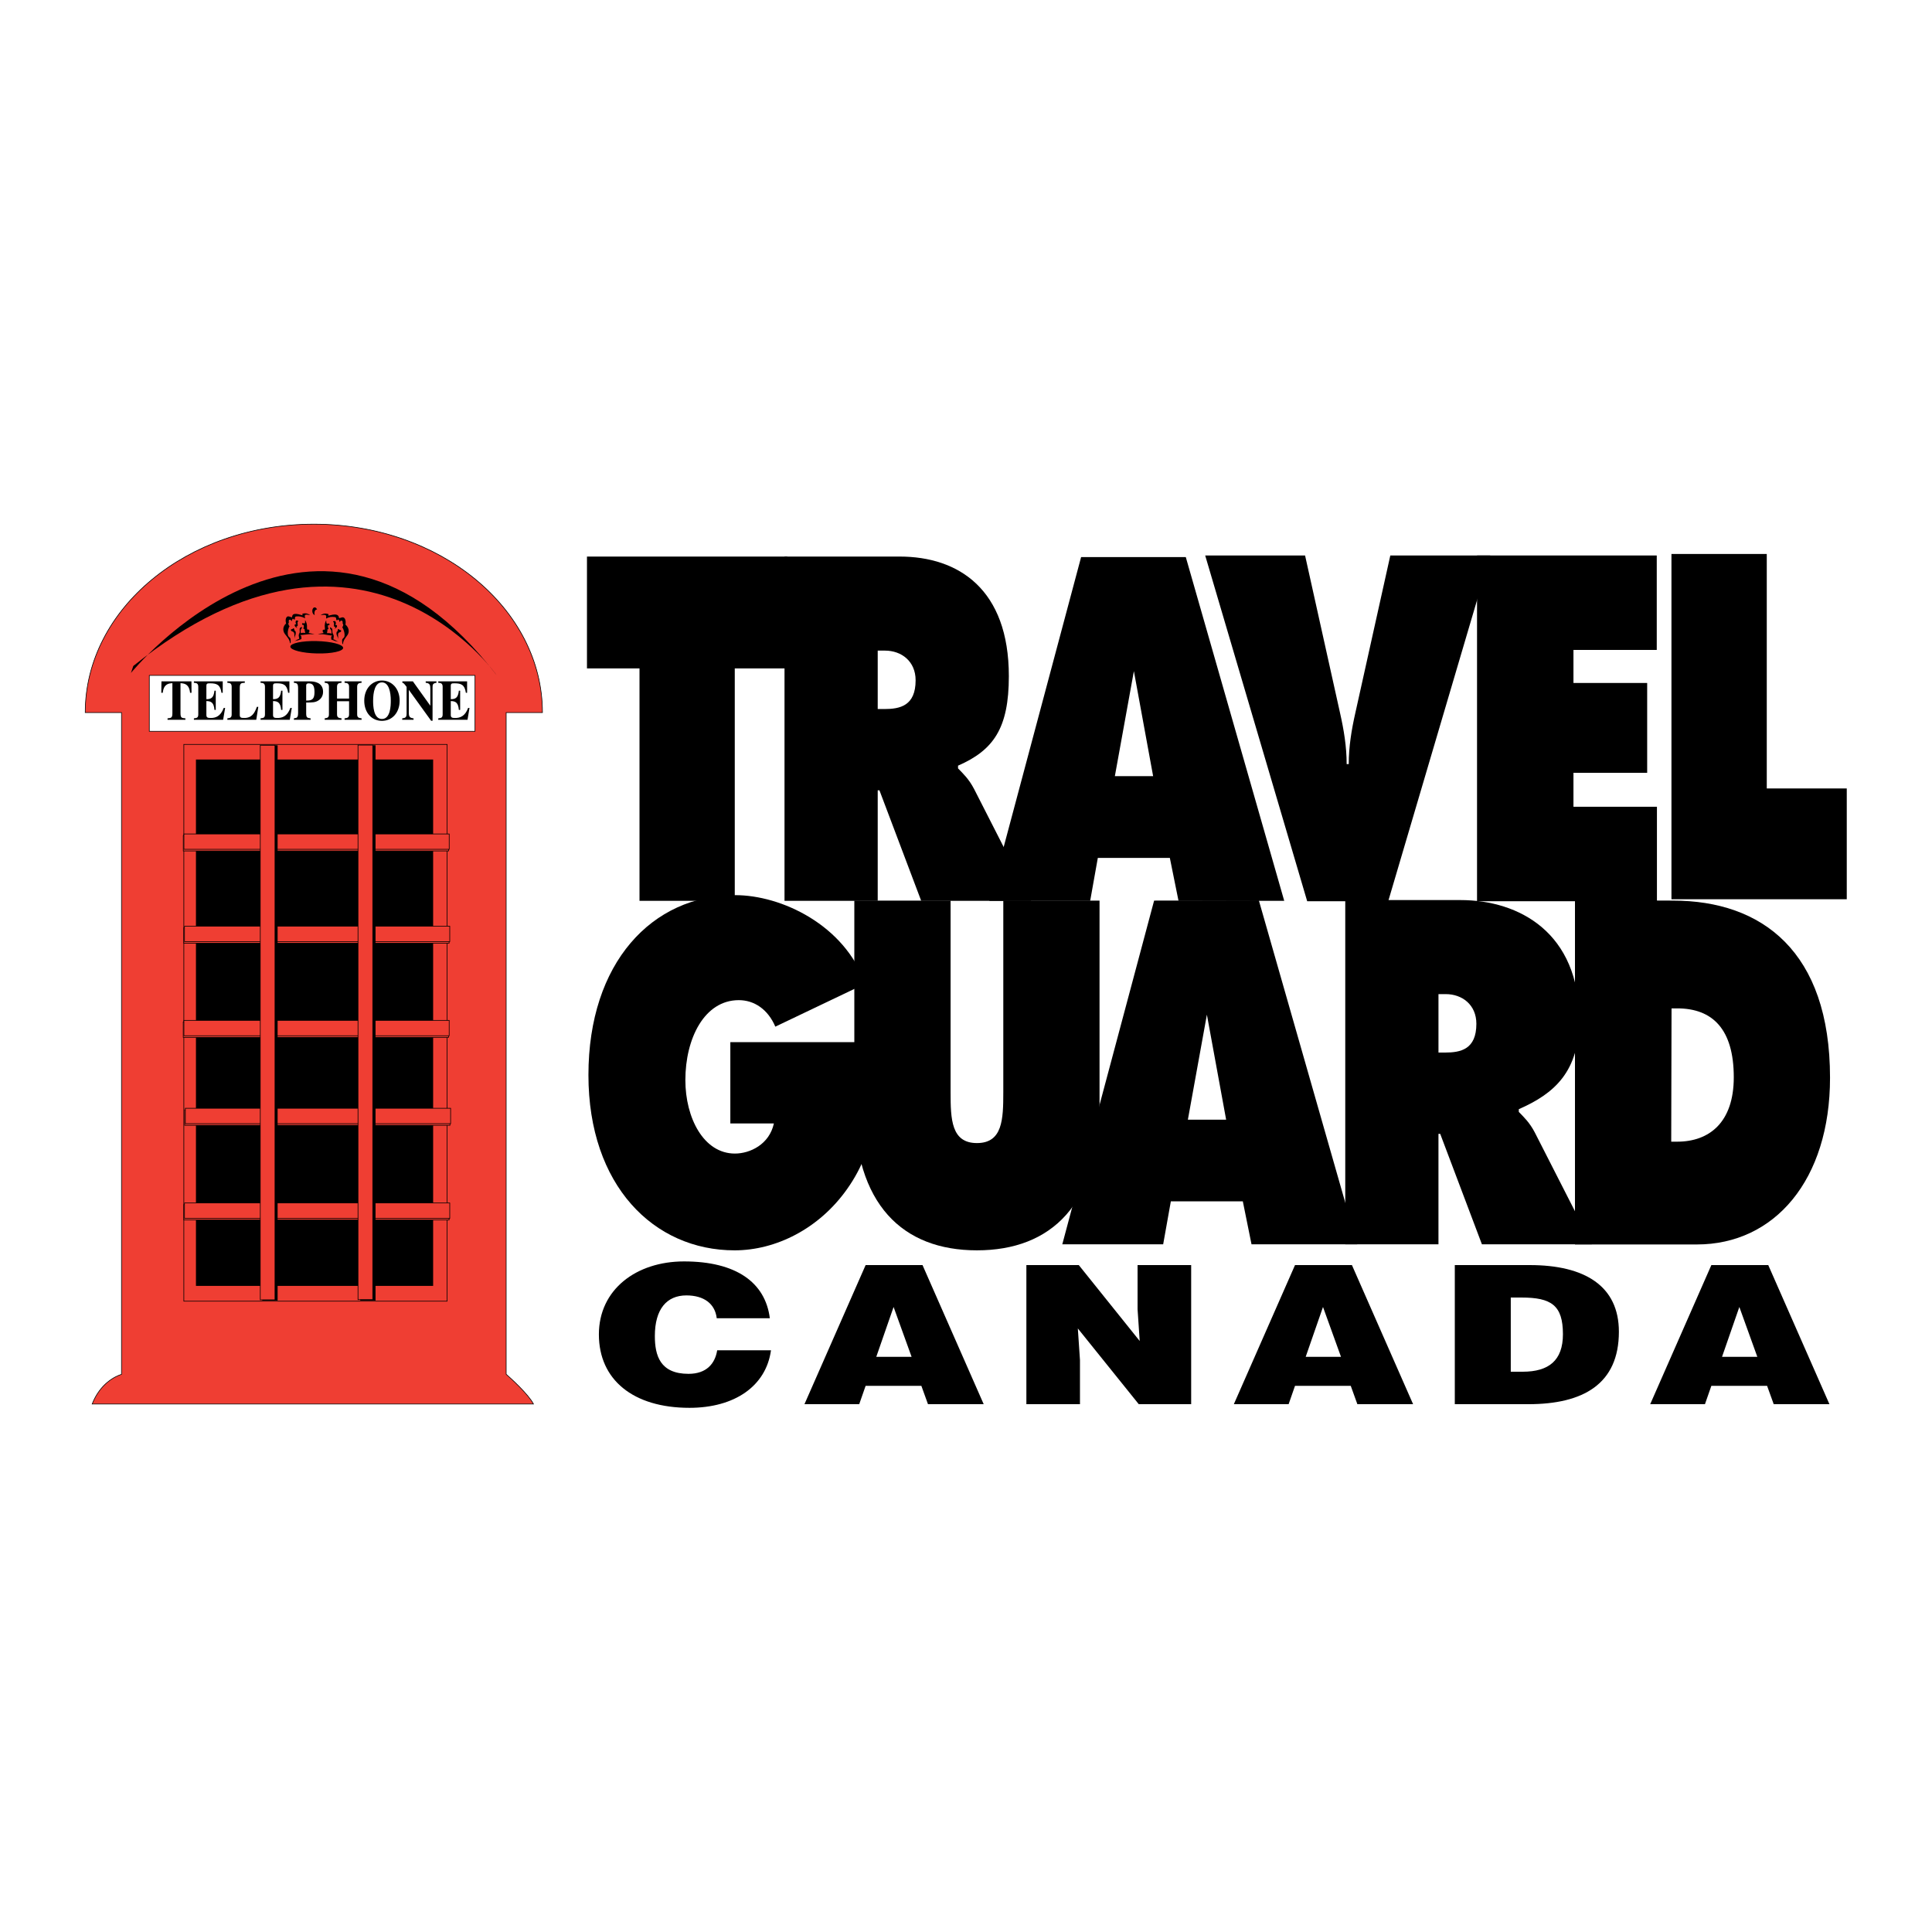
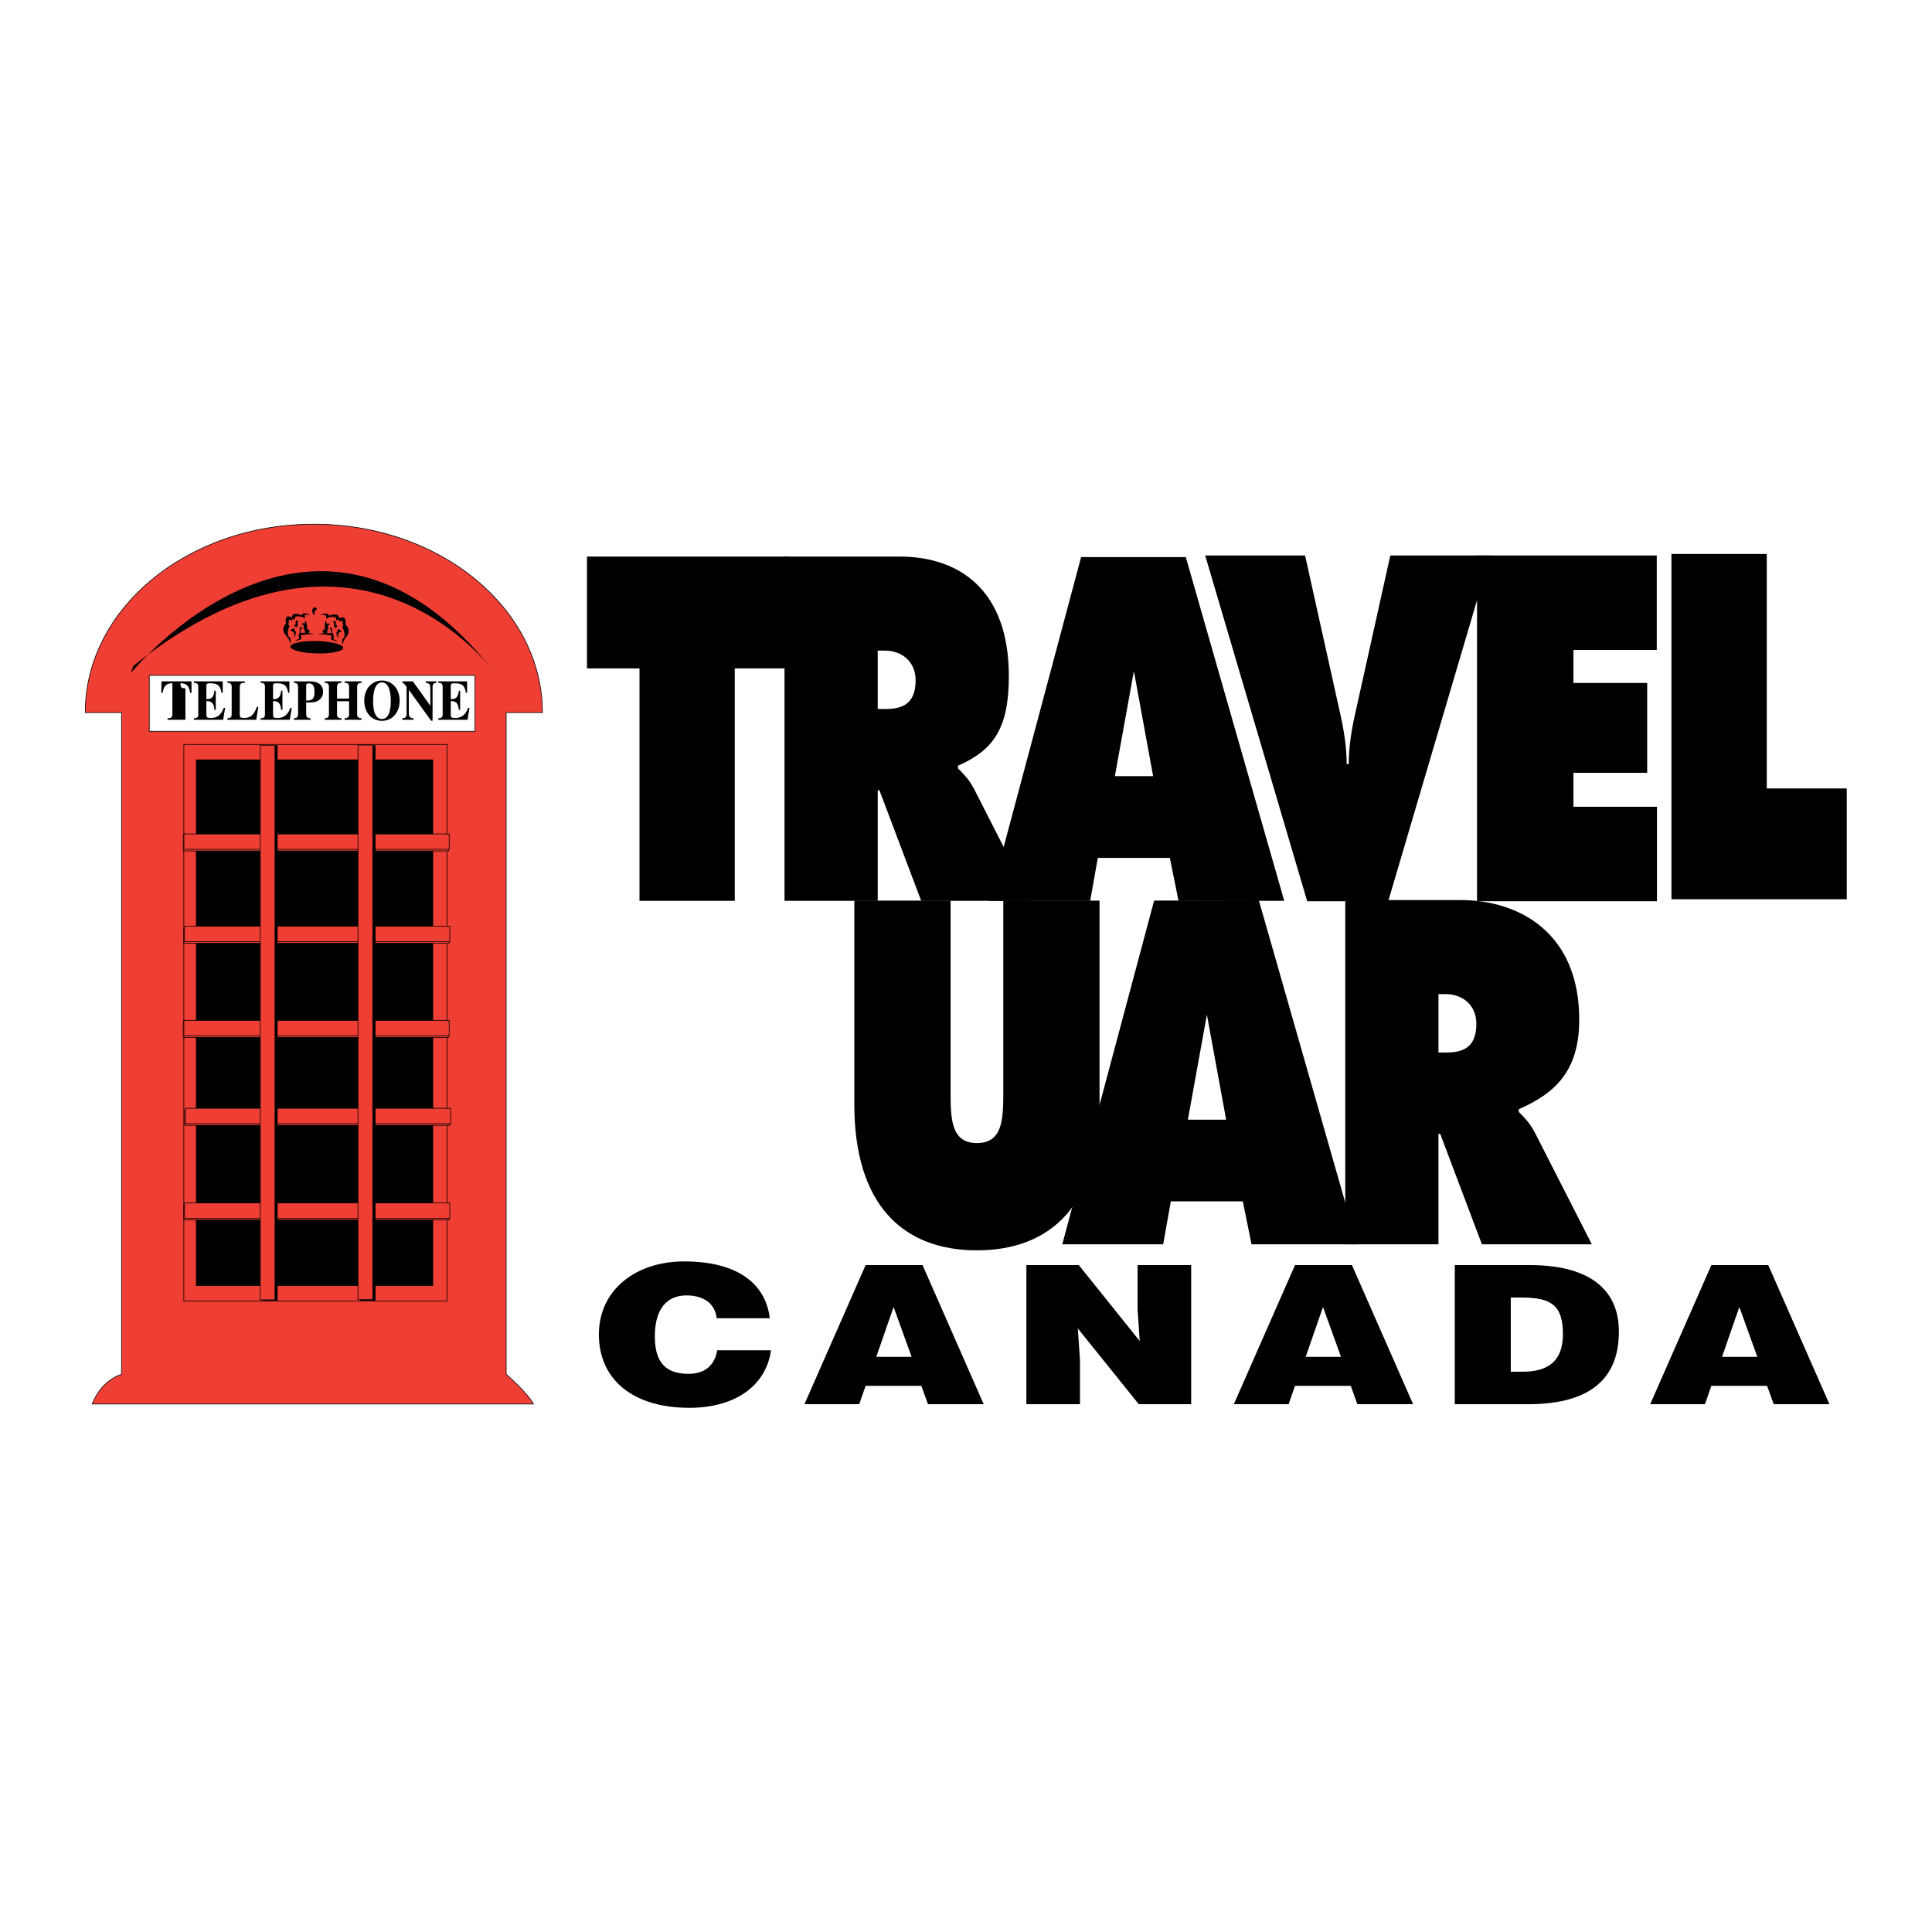
<svg xmlns="http://www.w3.org/2000/svg" version="1.0" id="Layer_1" x="0px" y="0px" width="192.756px" height="192.756px" viewBox="0 0 192.756 192.756" enable-background="new 0 0 192.756 192.756" xml:space="preserve">
  <g>
    <polygon fill-rule="evenodd" clip-rule="evenodd" fill="#FFFFFF" points="0,0 192.756,0 192.756,192.756 0,192.756 0,0  " />
-     <path fill-rule="evenodd" clip-rule="evenodd" d="M87.695,103.975c-0.07,5.604-0.07,10.295-3.189,14.67   c-2.806,3.964-7.116,6.102-11.218,6.102c-8.06,0-14.58-6.468-14.58-17.49c0-11.206,6.344-17.948,14.65-17.948   c4.59,0,10.902,2.962,12.969,8.836l-8.973,4.285c-0.736-1.73-2.104-2.645-3.645-2.645c-3.435,0-5.33,3.828-5.33,7.972   c0,3.782,1.824,7.334,4.943,7.334c1.508,0,3.435-0.91,3.889-3.006h-4.345v-8.109H87.695L87.695,103.975z" />
    <path fill-rule="evenodd" clip-rule="evenodd" d="M109.701,89.854v20.319c0,10.02-4.838,14.573-12.233,14.573   c-7.395,0-12.232-4.554-12.232-14.573V89.854h9.604v19.131c0,2.688,0.07,5.059,2.629,5.059c2.56,0,2.63-2.37,2.63-5.059V89.854   H109.701L109.701,89.854z" />
-     <path fill-rule="evenodd" clip-rule="evenodd" d="M157.135,124.16H169.3c7.742,0,13.282-6.429,13.282-16.632   c0-12.617-6.801-17.674-15.668-17.674l-9.779-0.04V124.16L157.135,124.16z M166.77,100.606h0.565c3.506,0,5.644,2.048,5.644,6.878   c0,4.51-2.454,6.421-5.644,6.421h-0.597L166.77,100.606L166.77,100.606z" />
    <path fill-rule="evenodd" clip-rule="evenodd" d="M120.412,101.233l-1.897,10.476h3.817L120.412,101.233L120.412,101.233z    M125.595,89.83l9.813,34.314h-10.544l-0.867-4.283h-7.182l-0.765,4.283h-10.064l9.16-34.291L125.595,89.83L125.595,89.83z" />
    <path fill-rule="evenodd" clip-rule="evenodd" d="M143.516,99.183h0.728c1.631,0,3.054,1.058,3.054,2.96   c0,2.553-1.563,2.871-3.122,2.871h-0.659V99.183L143.516,99.183z M134.216,124.145h9.3v-11.023h0.173l4.163,11.023h10.965   l-5.69-11.159c-0.52-1.002-1.109-1.548-1.596-2.051v-0.273c3.54-1.548,6.03-3.733,6.03-8.929c0-8.653-5.96-11.933-11.859-11.933   h-11.485V124.145L134.216,124.145z" />
    <polygon fill-rule="evenodd" clip-rule="evenodd" points="58.562,55.528 78.549,55.528 78.549,66.688 73.308,66.686 73.308,89.874    63.803,89.874 63.803,66.686 58.562,66.688 58.562,55.528  " />
    <path fill-rule="evenodd" clip-rule="evenodd" d="M87.57,64.912h0.728c1.631,0,3.053,1.055,3.053,2.959   c0,2.553-1.561,2.87-3.121,2.87h-0.66V64.912L87.57,64.912z M78.271,89.874h9.299V78.85h0.172l4.166,11.024h10.965l-5.69-11.16   c-0.522-1.002-1.112-1.55-1.599-2.05V76.39c3.543-1.548,5.069-3.734,5.069-8.928c0-8.654-4.997-11.934-10.898-11.934H78.271   C78.271,67.35,78.271,77.58,78.271,89.874L78.271,89.874z" />
    <path fill-rule="evenodd" clip-rule="evenodd" d="M113.128,66.959l-1.898,10.478h3.818L113.128,66.959L113.128,66.959z    M118.308,55.583l9.819,34.291H117.58l-0.865-4.282h-7.185l-0.763,4.282H98.703l9.159-34.291H118.308L118.308,55.583z" />
    <path fill-rule="evenodd" clip-rule="evenodd" d="M148.681,55.42l-10.179,34.495h-8.084L120.242,55.42h9.965l3.485,15.692   c0.384,1.693,0.664,3.385,0.664,5.124h0.208c0-1.739,0.279-3.431,0.662-5.124l3.486-15.692H148.681L148.681,55.42z" />
    <polygon fill-rule="evenodd" clip-rule="evenodd" points="147.364,55.42 165.295,55.42 165.295,64.844 156.984,64.844    156.984,68.14 164.339,68.14 164.339,77.104 156.984,77.104 156.984,80.49 165.313,80.49 165.313,89.916 147.364,89.916    147.364,55.42  " />
    <polygon fill-rule="evenodd" clip-rule="evenodd" points="166.761,55.27 176.271,55.27 176.271,78.664 184.252,78.664    184.252,89.718 166.761,89.718 166.761,55.27  " />
    <path fill-rule="evenodd" clip-rule="evenodd" d="M71.508,131.519c-0.167-1.447-1.278-2.276-3.027-2.276   c-1.964,0-3.146,1.369-3.146,4.05c0,1.945,0.52,3.775,3.358,3.775c1.798,0,2.648-1.02,2.861-2.35h5.368   c-0.493,3.585-3.641,5.741-8.135,5.741c-5.631,0-9.036-2.812-9.036-7.322c0-4.488,3.738-7.285,8.493-7.285   c5.204,0,8.113,2.1,8.562,5.667H71.508L71.508,131.519z" />
    <path fill-rule="evenodd" clip-rule="evenodd" d="M80.261,140.096l6.103-13.879h5.676l6.103,13.879h-5.558l-0.661-1.832h-5.56   l-0.64,1.832H80.261L80.261,140.096z M89.154,130.397l-1.728,4.976h3.525L89.154,130.397L89.154,130.397z" />
    <polygon fill-rule="evenodd" clip-rule="evenodd" points="113.709,133.792 113.496,130.63 113.496,126.217 118.843,126.217    118.843,140.096 113.614,140.096 107.536,132.54 107.749,135.7 107.749,140.096 102.402,140.096 102.402,126.217 107.63,126.217    113.709,133.792  " />
    <path fill-rule="evenodd" clip-rule="evenodd" d="M123.101,140.096l6.103-13.879h5.678l6.103,13.879h-5.56l-0.661-1.832h-5.56   l-0.638,1.832H123.101L123.101,140.096z M131.996,130.397l-1.728,4.976h3.524L131.996,130.397L131.996,130.397z" />
    <path fill-rule="evenodd" clip-rule="evenodd" d="M145.146,140.096v-13.879h7.476c5.488,0,8.895,2.083,8.895,6.652   c0,5.221-3.572,7.227-9.035,7.227H145.146L145.146,140.096z M150.729,136.857h1.184c2.603,0,4.021-1.118,4.021-3.738   c0-2.894-1.157-3.664-4.141-3.664h-1.063V136.857L150.729,136.857z" />
    <path fill-rule="evenodd" clip-rule="evenodd" d="M164.641,140.096l6.102-13.879h5.676l6.104,13.879h-5.559l-0.661-1.832h-5.56   l-0.639,1.832H164.641L164.641,140.096z M173.535,130.397l-1.728,4.976h3.522L173.535,130.397L173.535,130.397z" />
    <path fill-rule="evenodd" clip-rule="evenodd" fill="#EF3E33" stroke="#000000" stroke-width="0.063" stroke-miterlimit="2.613" d="   M50.501,137.105V71.095h3.619c0-10.382-10.211-18.799-22.809-18.799c-12.596,0-22.807,8.417-22.807,18.799h3.619v66.02   c-0.651,0.215-2.12,0.912-2.929,2.964h44.031C52.717,139.094,50.919,137.476,50.501,137.105L50.501,137.105z" />
    <path fill-rule="evenodd" clip-rule="evenodd" d="M13.063,67.144L13.063,67.144c0,0,18.601-23.006,36.495,0.232   c0,0-13.42-19.288-36.258-0.932L13.063,67.144L13.063,67.144z" />
    <path fill-rule="evenodd" clip-rule="evenodd" d="M31.627,65.195c1.455,0.033,2.621-0.219,2.608-0.56   c-0.011-0.342-1.201-0.642-2.655-0.675c-1.454-0.031-2.622,0.219-2.611,0.561C28.982,64.863,30.173,65.164,31.627,65.195   L31.627,65.195z" />
    <path fill-rule="evenodd" clip-rule="evenodd" d="M31.368,61.189c-0.007-0.213,0.103-0.379,0.243-0.377   c0.009,0,0.017,0.002,0.026,0.004c-0.046-0.125-0.136-0.215-0.237-0.217c-0.143-0.004-0.252,0.167-0.243,0.377   c0.007,0.197,0.114,0.36,0.245,0.384C31.383,61.307,31.37,61.25,31.368,61.189L31.368,61.189z" />
    <path fill-rule="evenodd" clip-rule="evenodd" d="M30.971,61.389c-0.088-0.066-0.175-0.11-0.285-0.154   c-0.173-0.065-0.322-0.048-0.491-0.009c-0.063-0.002,0.004,0.103-0.015,0.165c-0.281-0.068-0.563-0.197-0.859-0.121   c-0.127,0.037-0.187,0.182-0.18,0.327c-0.173-0.024-0.395-0.195-0.537-0.033c-0.142,0.184-0.112,0.434-0.062,0.642   c-0.309,0.265-0.379,0.7-0.109,1.059c0.226,0.294,0.469,0.55,0.504,0.904c0.002,0.021,0.064-0.02,0.062-0.062   c-0.004-0.125,0.013-0.248-0.013-0.374c-0.048-0.146-0.221-0.192-0.248-0.339c-0.075-0.292,0-0.559,0.096-0.829   c0.022-0.017,0.02-0.039,0.064-0.039c-0.07-0.125-0.158-0.232-0.121-0.375c0,0,0.02,0,0.042,0   c-0.004-0.105-0.028-0.208,0.011-0.292c0.042-0.04,0.127-0.038,0.169-0.016c0.046,0.042,0.048,0.103,0.114,0.125   c0.018-0.081,0.035-0.164,0.077-0.225c0.083-0.059,0.153,0.127,0.192,0.068c0.106-0.083-0.03-0.272,0.161-0.309   c0.32-0.035,0.601,0.013,0.885,0.187c0.016-0.125-0.077-0.274,0.029-0.333c0.103-0.081,0.3,0.006,0.449,0.011L30.971,61.389   L30.971,61.389z" />
    <path fill-rule="evenodd" clip-rule="evenodd" d="M29.708,61.921c-0.059-0.029-0.192-0.024-0.19,0.037   c-0.039,0.103-0.055,0.248,0.075,0.333c-0.149-0.044-0.254,0.038-0.163,0.184c0.046,0.083,0.134,0.169,0.241,0.172   c-0.065-0.044-0.109-0.086-0.092-0.169c0.088,0.024,0.127-0.017,0.125-0.101c-0.004-0.125-0.03-0.228-0.013-0.353   c0,0,0.042,0.002,0.063,0.002C29.774,61.984,29.752,61.943,29.708,61.921L29.708,61.921z" />
    <path fill-rule="evenodd" clip-rule="evenodd" d="M29.185,62.761c-0.151-0.002-0.212,0.079-0.123,0.184   c0.088,0.064,0.218,0.068,0.264,0.173c0.094,0.188-0.007,0.392,0.087,0.583c-0.004-0.063-0.027-0.125-0.007-0.167   c0.077-0.184,0.156-0.37,0.064-0.559c0-0.022-0.088-0.065-0.112-0.107c0-0.042,0.019-0.081-0.004-0.123   c-0.022-0.044-0.088-0.066-0.13-0.046C29.205,62.719,29.205,62.761,29.185,62.761L29.185,62.761z" />
    <path fill-rule="evenodd" clip-rule="evenodd" d="M29.954,63.359c0.237,0.004,0.469-0.053,0.704-0.068   c0.232-0.037,0.491-0.011,0.725-0.007c-0.192-0.063-0.388-0.09-0.581-0.136c-0.022,0,0.04-0.081,0.06-0.123   c0.017-0.063,0.015-0.167-0.05-0.208c-0.044-0.022-0.149,0.018-0.149-0.004c-0.07-0.147-0.014-0.311-0.04-0.458   c-0.024-0.083-0.029-0.187-0.075-0.27c-0.024-0.063-0.048-0.147-0.114-0.21c0.002,0.104,0.03,0.25-0.033,0.309   c-0.04,0.062-0.173-0.066-0.254,0.018c-0.022,0.02,0.002,0.062,0.002,0.103c0.024,0.062,0.11,0.044,0.152,0.044   c0.001,0.063,0.028,0.147,0.008,0.208c0.002,0.062-0.081,0.123-0.016,0.186c0.024,0.022,0.086-0.02,0.088,0.022   c0.007,0.147,0.053,0.252,0.079,0.377c-0.151-0.004-0.303-0.029-0.45,0.03c-0.004-0.125-0.03-0.25,0.009-0.351   c0.02-0.064,0.082-0.103,0.101-0.165c-0.002-0.043-0.004-0.083-0.004-0.125c-0.062,0.059-0.191,0.079-0.208,0.161   c-0.037,0.166,0.036,0.355-0.024,0.458c-0.143,0.224-0.052,0.37-0.022,0.581c-0.191,0.037-0.294,0.179-0.485,0.217   c0.235-0.016,0.468-0.094,0.7-0.193c-0.028-0.167,0.035-0.187-0.054-0.333L29.954,63.359L29.954,63.359z" />
    <path fill-rule="evenodd" clip-rule="evenodd" d="M31.975,61.389c0.083-0.062,0.167-0.102,0.271-0.141   c0.171-0.059,0.323-0.033,0.494,0.011c0.063,0.002,0.004,0.105,0.028,0.167c0.276-0.055,0.548-0.176,0.851-0.085   c0.131,0.046,0.201,0.191,0.206,0.337c0.171-0.018,0.379-0.18,0.535-0.011c0.155,0.191,0.142,0.44,0.107,0.649   c0.331,0.276,0.434,0.715,0.19,1.061c-0.204,0.287-0.427,0.531-0.436,0.884c0,0.021-0.066-0.022-0.068-0.063   c-0.004-0.125-0.03-0.25-0.013-0.373c0.038-0.145,0.207-0.184,0.224-0.329c0.053-0.29-0.043-0.562-0.16-0.833   c-0.024-0.022-0.024-0.043-0.066-0.043c0.06-0.123,0.14-0.226,0.092-0.373c0,0-0.022,0-0.042,0   c-0.004-0.103,0.013-0.208-0.033-0.292c-0.044-0.042-0.132-0.044-0.173-0.024c-0.039,0.039-0.037,0.104-0.101,0.123   c-0.024-0.084-0.05-0.167-0.094-0.23c-0.088-0.063-0.145,0.121-0.191,0.058c-0.109-0.086,0.014-0.27-0.182-0.316   c-0.325-0.048-0.601-0.013-0.873,0.149c-0.026-0.127,0.055-0.27-0.055-0.333c-0.109-0.087-0.3-0.006-0.449-0.011L31.975,61.389   L31.975,61.389z" />
    <path fill-rule="evenodd" clip-rule="evenodd" d="M33.28,61.976c0.057-0.026,0.192-0.016,0.195,0.046   c0.046,0.105,0.075,0.252-0.053,0.331c0.149-0.037,0.259,0.048,0.18,0.193c-0.04,0.081-0.123,0.162-0.23,0.16   c0.063-0.04,0.105-0.081,0.079-0.165c-0.083,0.02-0.129-0.024-0.132-0.107c-0.005-0.123,0.013-0.228-0.013-0.353   c0,0-0.043,0-0.063-0.002C33.218,62.038,33.238,61.998,33.28,61.976L33.28,61.976z" />
    <path fill-rule="evenodd" clip-rule="evenodd" d="M33.869,62.842c0.151,0.002,0.217,0.087,0.136,0.188   c-0.084,0.062-0.213,0.059-0.252,0.162c-0.077,0.184,0.038,0.395-0.042,0.579c-0.002-0.061,0.018-0.125-0.007-0.164   c-0.092-0.191-0.184-0.38-0.107-0.564c0-0.021,0.083-0.062,0.103-0.103c0-0.042-0.024-0.083-0.004-0.123   c0.02-0.044,0.086-0.062,0.127-0.04C33.845,62.8,33.847,62.842,33.869,62.842L33.869,62.842z" />
    <path fill-rule="evenodd" clip-rule="evenodd" d="M33.142,63.408c-0.235-0.007-0.474-0.072-0.708-0.099   c-0.237-0.048-0.494-0.033-0.728-0.037c0.188-0.058,0.381-0.075,0.572-0.112c0.022,0-0.046-0.083-0.07-0.127   c-0.024-0.061-0.027-0.167,0.035-0.206c0.044-0.02,0.152,0.024,0.152,0.004c0.056-0.145-0.014-0.314,0.004-0.458   c0.018-0.082,0.013-0.187,0.052-0.268c0.021-0.062,0.038-0.145,0.099-0.206c0.004,0.103-0.011,0.248,0.055,0.313   c0.046,0.063,0.169-0.059,0.259,0.024c0.021,0.022,0.002,0.063,0.004,0.105c-0.02,0.062-0.105,0.04-0.149,0.038   c0.002,0.063-0.016,0.145,0.006,0.208c0.004,0.064,0.092,0.127,0.029,0.187c-0.02,0.022-0.085-0.022-0.083,0.02   c0.004,0.146-0.033,0.25-0.05,0.373c0.149,0.005,0.298-0.014,0.452,0.053c-0.004-0.125,0.011-0.25-0.036-0.355   c-0.024-0.062-0.089-0.106-0.114-0.169c-0.002-0.039-0.002-0.081-0.004-0.125c0.068,0.065,0.195,0.09,0.221,0.173   c0.048,0.167-0.009,0.351,0.059,0.458c0.158,0.23,0.079,0.375,0.064,0.581c0.195,0.046,0.306,0.193,0.501,0.239   c-0.237-0.024-0.476-0.114-0.715-0.221c0.016-0.167-0.048-0.188,0.031-0.333L33.142,63.408L33.142,63.408z" />
    <polygon fill-rule="evenodd" clip-rule="evenodd" fill="#FFFFFF" stroke="#000000" stroke-width="0.063" stroke-miterlimit="2.613" points="   14.898,72.96 47.39,72.96 47.39,67.385 14.898,67.385 14.898,72.96  " />
    <polygon fill-rule="evenodd" clip-rule="evenodd" fill="#EF3E33" stroke="#000000" stroke-width="0.063" stroke-miterlimit="2.613" points="   18.342,129.819 44.608,129.819 44.608,74.27 18.342,74.27 18.342,129.819  " />
    <polygon fill-rule="evenodd" clip-rule="evenodd" points="19.55,128.293 43.214,128.293 43.214,75.778 19.55,75.778 19.55,128.293     " />
    <polygon fill-rule="evenodd" clip-rule="evenodd" fill="#EF3E33" stroke="#000000" stroke-width="0.063" stroke-miterlimit="2.613" points="   18.287,84.899 44.753,84.899 44.753,83.366 18.287,83.366 18.287,84.899  " />
    <polygon fill-rule="evenodd" clip-rule="evenodd" fill="#EF3E33" stroke="#000000" stroke-width="0.063" stroke-miterlimit="2.613" points="   18.351,84.736 44.817,84.736 44.817,83.204 18.351,83.204 18.351,84.736  " />
    <polygon fill-rule="evenodd" clip-rule="evenodd" fill="#EF3E33" stroke="#000000" stroke-width="0.063" stroke-miterlimit="2.613" points="   18.34,94.104 44.806,94.104 44.806,92.568 18.34,92.568 18.34,94.104  " />
    <polygon fill-rule="evenodd" clip-rule="evenodd" fill="#EF3E33" stroke="#000000" stroke-width="0.063" stroke-miterlimit="2.613" points="   18.406,93.943 44.872,93.943 44.872,92.409 18.406,92.409 18.406,93.943  " />
    <polygon fill-rule="evenodd" clip-rule="evenodd" fill="#EF3E33" stroke="#000000" stroke-width="0.063" stroke-miterlimit="2.613" points="   18.283,103.498 44.749,103.498 44.749,101.964 18.283,101.964 18.283,103.498  " />
    <polygon fill-rule="evenodd" clip-rule="evenodd" fill="#EF3E33" stroke="#000000" stroke-width="0.063" stroke-miterlimit="2.613" points="   18.349,103.336 44.814,103.336 44.814,101.802 18.349,101.802 18.349,103.336  " />
    <polygon fill-rule="evenodd" clip-rule="evenodd" fill="#EF3E33" stroke="#000000" stroke-width="0.063" stroke-miterlimit="2.613" points="   18.426,112.271 44.891,112.271 44.891,110.738 18.426,110.738 18.426,112.271  " />
    <polygon fill-rule="evenodd" clip-rule="evenodd" fill="#EF3E33" stroke="#000000" stroke-width="0.063" stroke-miterlimit="2.613" points="   18.491,112.108 44.957,112.108 44.957,110.573 18.491,110.573 18.491,112.108  " />
    <polygon fill-rule="evenodd" clip-rule="evenodd" fill="#EF3E33" stroke="#000000" stroke-width="0.063" stroke-miterlimit="2.613" points="   18.34,121.718 44.806,121.718 44.806,120.183 18.34,120.183 18.34,121.718  " />
    <polygon fill-rule="evenodd" clip-rule="evenodd" fill="#EF3E33" stroke="#000000" stroke-width="0.063" stroke-miterlimit="2.613" points="   18.406,121.556 44.872,121.556 44.872,120.021 18.406,120.021 18.406,121.556  " />
    <polygon fill-rule="evenodd" clip-rule="evenodd" stroke="#000000" stroke-width="0.063" stroke-miterlimit="2.613" points="   26.201,129.723 27.669,129.723 27.669,74.39 26.201,74.39 26.201,129.723  " />
    <polygon fill-rule="evenodd" clip-rule="evenodd" fill="#EF3E33" stroke="#000000" stroke-width="0.063" stroke-miterlimit="2.613" points="   25.969,129.684 27.437,129.684 27.437,74.351 25.969,74.351 25.969,129.684  " />
    <polygon fill-rule="evenodd" clip-rule="evenodd" stroke="#000000" stroke-width="0.063" stroke-miterlimit="2.613" points="   35.976,129.723 37.442,129.723 37.442,74.39 35.976,74.39 35.976,129.723  " />
    <polygon fill-rule="evenodd" clip-rule="evenodd" fill="#EF3E33" stroke="#000000" stroke-width="0.063" stroke-miterlimit="2.613" points="   35.717,129.666 37.186,129.666 37.186,74.333 35.717,74.333 35.717,129.666  " />
-     <path fill-rule="evenodd" clip-rule="evenodd" d="M18.498,71.812h-1.782v-0.143c0.366-0.035,0.484-0.046,0.484-0.52v-2.988   c-0.349,0.024-0.862,0.05-0.962,0.958h-0.145l0.015-1.141h2.992l0.009,1.141h-0.145c-0.098-0.908-0.613-0.934-0.956-0.958v2.988   c0,0.48,0.119,0.491,0.489,0.52V71.812L18.498,71.812z" />
+     <path fill-rule="evenodd" clip-rule="evenodd" d="M18.498,71.812h-1.782v-0.143c0.366-0.035,0.484-0.046,0.484-0.52v-2.988   c-0.349,0.024-0.862,0.05-0.962,0.958h-0.145l0.015-1.141h2.992l0.009,1.141h-0.145c-0.098-0.908-0.613-0.934-0.956-0.958c0,0.48,0.119,0.491,0.489,0.52V71.812L18.498,71.812z" />
    <path fill-rule="evenodd" clip-rule="evenodd" d="M19.344,67.979h2.878v1.141h-0.125c-0.116-0.805-0.469-0.947-1.142-0.947   c-0.274,0-0.364,0.023-0.364,0.267v1.316c0.478,0.004,0.732-0.143,0.807-0.847h0.129v1.917h-0.129   c-0.059-0.708-0.313-0.879-0.807-0.879v1.372c0,0.25,0.095,0.315,0.419,0.315c0.489,0,0.995-0.146,1.31-1.001h0.141l-0.199,1.18   h-2.917v-0.143c0.285-0.035,0.438-0.05,0.438-0.401v-2.743c0-0.375-0.208-0.386-0.438-0.404V67.979L19.344,67.979z" />
    <path fill-rule="evenodd" clip-rule="evenodd" d="M25.567,71.812h-2.883v-0.143c0.279-0.039,0.43-0.057,0.43-0.401v-2.743   c0-0.375-0.204-0.386-0.43-0.404v-0.142h1.741v0.142c-0.349,0.019-0.504,0.022-0.504,0.522v2.675c0,0.271,0.109,0.315,0.445,0.315   c0.752,0,1.03-0.469,1.26-1.109h0.145L25.567,71.812L25.567,71.812z" />
    <path fill-rule="evenodd" clip-rule="evenodd" d="M25.995,67.979h2.878v1.141h-0.125c-0.115-0.805-0.469-0.947-1.143-0.947   c-0.274,0-0.364,0.023-0.364,0.267v1.316c0.48,0.004,0.732-0.143,0.809-0.847h0.129v1.917h-0.129   c-0.062-0.708-0.316-0.879-0.809-0.879v1.372c0,0.25,0.094,0.315,0.418,0.315c0.489,0,0.998-0.146,1.312-1.001h0.14l-0.2,1.18   h-2.917v-0.143c0.285-0.035,0.441-0.05,0.441-0.401v-2.743c0-0.375-0.211-0.386-0.441-0.404V67.979L25.995,67.979z" />
    <path fill-rule="evenodd" clip-rule="evenodd" d="M29.322,71.669c0.244-0.046,0.254-0.05,0.287-0.079   c0.062-0.052,0.132-0.125,0.132-0.44v-2.506c0-0.476-0.155-0.494-0.419-0.522v-0.142h1.605c0.399,0,1.306,0.086,1.306,1.043   c0,0.2-0.055,0.601-0.453,0.855c-0.32,0.204-0.574,0.211-1.232,0.215v1.057c0,0.458,0.094,0.469,0.44,0.52v0.143h-1.666V71.669   L29.322,71.669z M30.548,69.895c0.603,0.014,0.829-0.151,0.829-0.854c0-0.647-0.18-0.862-0.589-0.862   c-0.169,0-0.232,0.073-0.239,0.197V69.895L30.548,69.895z" />
    <path fill-rule="evenodd" clip-rule="evenodd" d="M36.075,71.812h-1.697v-0.143c0.265-0.035,0.449-0.057,0.449-0.401v-1.305h-1.201   v1.305c0,0.344,0.185,0.366,0.448,0.401v0.143h-1.679v-0.143c0.265-0.039,0.423-0.068,0.423-0.401v-2.743   c0-0.369-0.215-0.382-0.423-0.404v-0.142h1.679v0.142c-0.22,0.019-0.448,0.029-0.448,0.404v1.17h1.201v-1.17   c0-0.375-0.23-0.386-0.449-0.404v-0.142h1.697v0.142c-0.215,0.019-0.441,0.036-0.441,0.404v2.743c0,0.34,0.175,0.362,0.441,0.401   V71.812L36.075,71.812z" />
    <path fill-rule="evenodd" clip-rule="evenodd" d="M39.873,69.909c0,1.188-0.743,2.011-1.767,2.011   c-1.021,0-1.765-0.822-1.765-2.011c0-1.237,0.805-2.013,1.765-2.013C39.071,67.896,39.873,68.672,39.873,69.909L39.873,69.909z    M37.226,69.909c0,0.491,0.028,1.824,0.881,1.824s0.883-1.333,0.883-1.824c0-0.829-0.184-1.827-0.883-1.827   C37.409,68.082,37.226,69.08,37.226,69.909L37.226,69.909z" />
    <path fill-rule="evenodd" clip-rule="evenodd" d="M40.128,71.669c0.297-0.039,0.438-0.079,0.438-0.454V68.53   c-0.28-0.39-0.359-0.409-0.423-0.409v-0.142h1.05l1.732,2.421h0.009v-1.717c0-0.34-0.059-0.526-0.462-0.562v-0.142h1.072v0.142   c-0.36,0.051-0.388,0.183-0.388,0.455v3.337h-0.14l-2.218-3.072h-0.011v2.267c0,0.408,0.104,0.516,0.473,0.562v0.143h-1.131V71.669   L40.128,71.669z" />
    <path fill-rule="evenodd" clip-rule="evenodd" d="M43.727,67.979h2.876v1.141H46.48c-0.116-0.805-0.469-0.947-1.142-0.947   c-0.274,0-0.364,0.023-0.364,0.267v1.316c0.478,0.004,0.732-0.143,0.807-0.847h0.129v1.917h-0.129   c-0.06-0.708-0.314-0.879-0.807-0.879v1.372c0,0.25,0.094,0.315,0.418,0.315c0.489,0,0.997-0.146,1.311-1.001h0.138l-0.197,1.18   h-2.918v-0.143c0.285-0.035,0.438-0.05,0.438-0.401v-2.743c0-0.375-0.208-0.386-0.438-0.404V67.979L43.727,67.979z" />
  </g>
</svg>